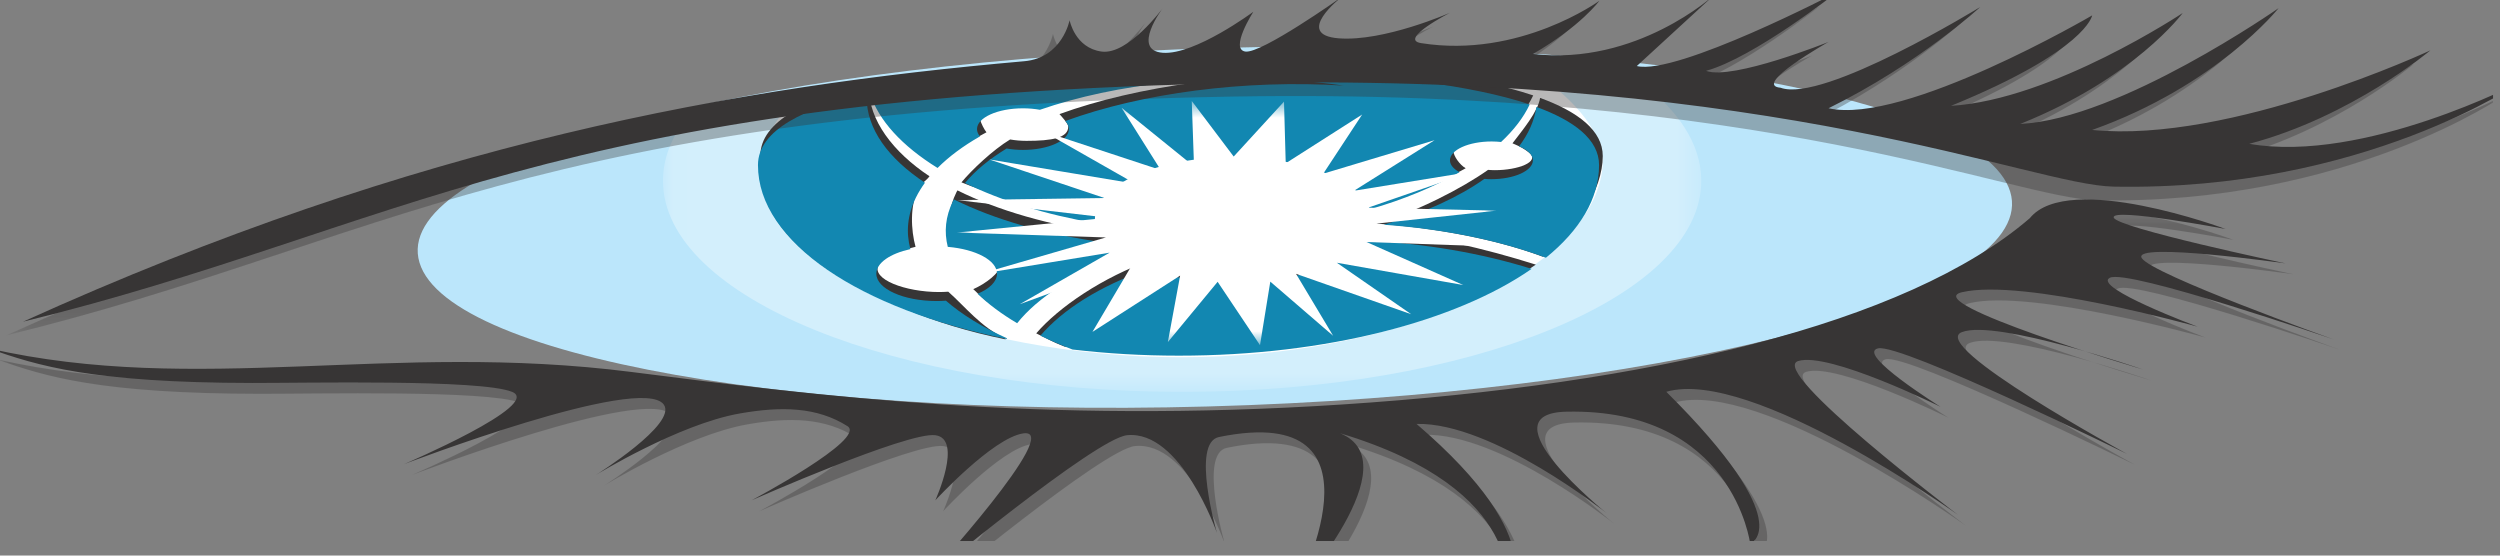
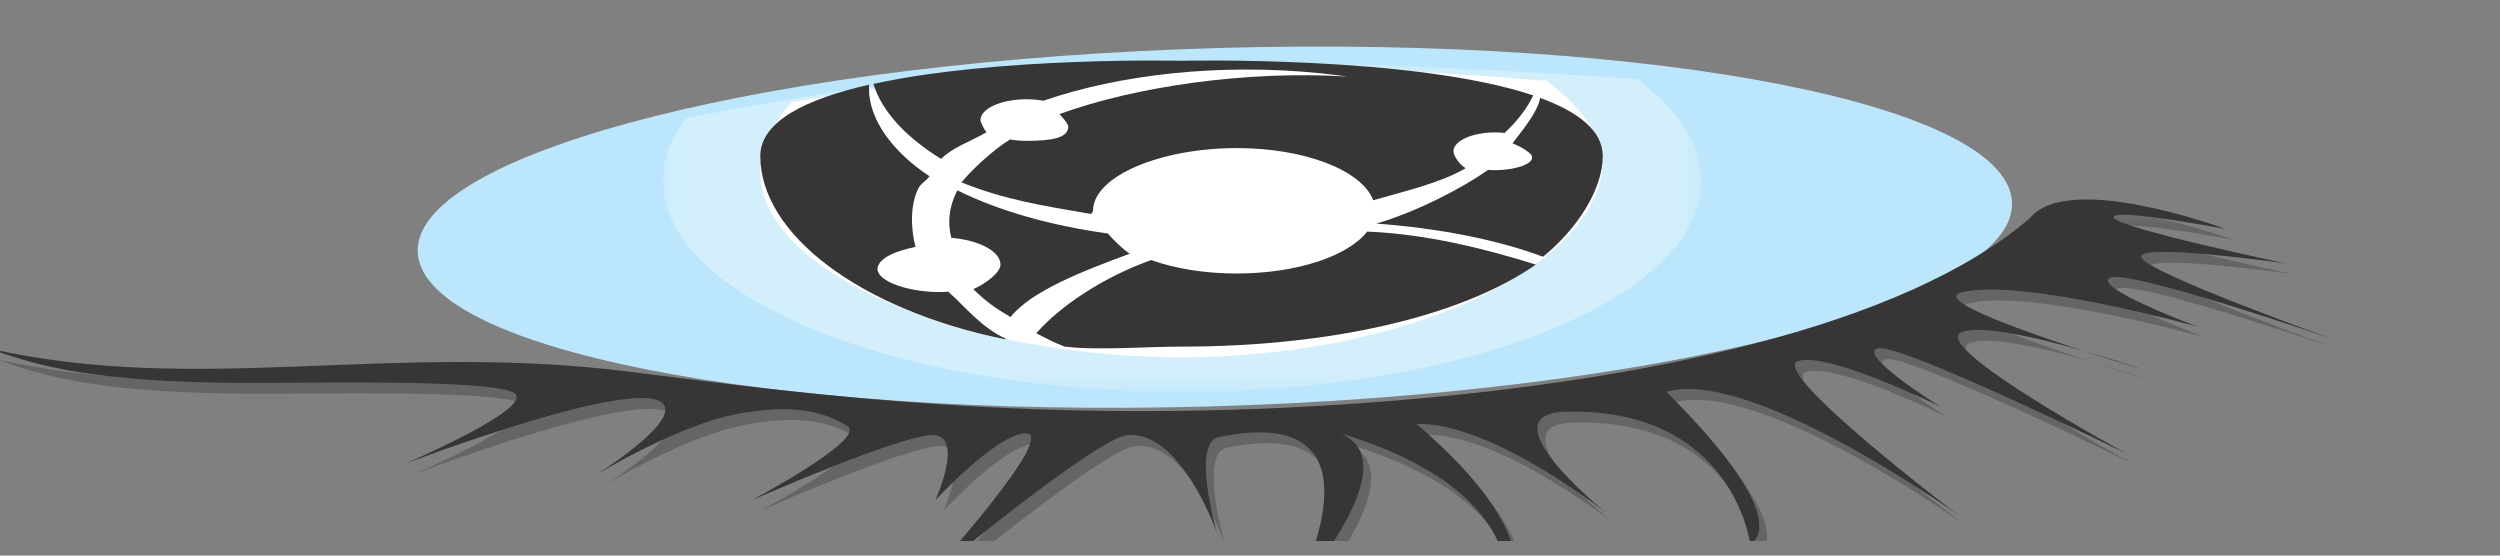
<svg xmlns="http://www.w3.org/2000/svg" width="117" height="26" viewBox="0 0 117 26" fill="none">
  <rect x="0" y="0" width="117" height="26" fill="#808080" stroke="none" />
  <g clip-path="url(#clip0_5714_14418)">
    <mask id="mask0_5714_14418" style="mask-type:luminance" maskUnits="userSpaceOnUse" x="-22" y="-17" width="337" height="199">
      <path d="M-21.922 -16.115H314.908V181.271H-21.922V-16.115Z" fill="white" />
    </mask>
    <g mask="url(#mask0_5714_14418)">
      <path d="M94.13 9.184C95.002 13.783 79.019 18.16 58.433 18.96C37.847 19.759 20.452 16.679 19.581 12.081C18.709 7.481 34.691 3.104 55.278 2.305C75.864 1.505 93.259 4.585 94.13 9.184Z" fill="#BBE6FB" />
    </g>
    <mask id="mask1_5714_14418" style="mask-type:luminance" maskUnits="userSpaceOnUse" x="-22" y="-17" width="337" height="199">
      <path d="M-21.922 -16.115H314.908V181.271H-21.922V-16.115Z" fill="white" />
    </mask>
    <g mask="url(#mask1_5714_14418)">
      <mask id="mask2_5714_14418" style="mask-type:luminance" maskUnits="userSpaceOnUse" x="31" y="2" width="49" height="17">
        <path d="M31.016 2.844H79.608V18.34H31.016V2.844Z" fill="white" />
      </mask>
      <g mask="url(#mask2_5714_14418)">
        <g opacity="0.35">
          <path d="M56.001 2.846C48.148 2.788 38.959 4.2 32.122 5.522C31.41 6.451 31.027 7.438 31.027 8.462C31.027 13.917 41.905 18.34 55.324 18.34C68.742 18.34 79.62 13.917 79.62 8.462C79.62 6.736 78.528 5.114 76.613 3.702C71.143 3.317 63.62 2.902 56.001 2.846Z" fill="white" />
        </g>
      </g>
    </g>
    <mask id="mask3_5714_14418" style="mask-type:luminance" maskUnits="userSpaceOnUse" x="-22" y="-17" width="337" height="199">
      <path d="M-21.922 -16.115H314.908V181.271H-21.922V-16.115Z" fill="white" />
    </mask>
    <g mask="url(#mask3_5714_14418)">
      <path d="M55.148 2.843C50.8 2.723 43.307 3.75 37.059 4.774C36.109 5.789 35.582 6.899 35.582 8.064C35.582 12.844 45.152 16.719 55.276 16.719C65.333 16.719 74.231 12.838 74.969 8.064C75.209 6.51 74.027 5.045 72.387 3.782C65.909 3.266 59.034 2.95 55.148 2.843Z" fill="white" />
    </g>
    <mask id="mask4_5714_14418" style="mask-type:luminance" maskUnits="userSpaceOnUse" x="-22" y="-17" width="337" height="199">
      <path d="M-21.922 -16.115H314.908V181.271H-21.922V-16.115Z" fill="white" />
    </mask>
    <g mask="url(#mask4_5714_14418)">
      <path d="M44.042 7.437C44.575 6.902 45.383 6.64 46.166 6.192C46.079 6.086 45.888 5.739 45.888 5.618C45.888 5.081 46.851 4.645 48.038 4.645C48.318 4.645 48.586 4.67 48.831 4.714C52.389 3.486 57.073 2.951 61.781 3.427C62.21 3.471 62.632 3.524 63.046 3.583C58.394 3.291 53.15 4.037 49.583 5.34C49.691 5.457 49.994 5.79 49.994 5.923C49.994 6.461 49.225 6.592 48.038 6.592C47.769 6.592 47.511 6.568 47.273 6.527C46.467 7.017 45.479 7.951 44.996 8.534C46.969 9.333 48.751 9.623 51.074 10.016C51.067 9.966 51.153 9.919 51.153 9.868C51.153 8.247 54.304 6.93 57.884 6.93C61.091 6.93 63.748 7.986 64.266 9.372C65.867 8.911 67.414 8.558 68.594 7.874C68.318 7.722 68.022 7.292 68.022 7.08C68.022 6.592 68.896 6.197 69.973 6.197C70.125 6.197 70.272 6.207 70.414 6.222C71.013 5.664 71.465 5.074 71.754 4.465C66.156 2.588 55.327 2.844 55.327 2.844C55.327 2.844 46.709 2.641 40.875 3.928C41.264 5.202 42.386 6.413 44.042 7.437Z" fill="#373535" />
      <path d="M70.784 6.707C71.18 6.868 71.396 7.01 71.566 7.148C72.089 7.574 71.039 7.964 69.962 7.964C69.852 7.964 69.747 7.958 69.641 7.95C68.428 8.809 66.302 9.91 64.414 10.464C67.31 10.679 70.04 11.204 72.213 12.016C73.795 10.732 75.009 8.878 75.009 7.304C75.009 6.105 73.84 5.226 72.076 4.582C71.984 5.224 71.227 6.122 70.784 6.707Z" fill="#373535" />
      <path d="M47.291 14.838C48.256 13.631 50.629 12.697 52.874 11.874C52.546 11.671 52.053 11.166 51.848 10.928C49.11 10.55 46.687 9.845 44.808 8.91C44.794 8.937 44.777 8.964 44.763 8.991C44.409 9.709 44.344 10.429 44.52 11.13C45.831 11.241 46.823 11.761 46.823 12.387C46.823 12.758 46.105 13.296 45.548 13.53C46.154 14.122 46.567 14.408 47.291 14.838Z" fill="#373535" />
      <path d="M47.07 15.851C45.919 15.333 45.123 14.3 44.377 13.651C44.237 13.661 44.094 13.667 43.947 13.667C42.386 13.667 40.751 13.074 41.121 12.388C41.326 12.008 41.905 11.759 42.847 11.552C42.633 10.765 42.575 9.634 42.978 8.816C43.094 8.582 43.339 8.473 43.501 8.25C41.779 7.109 40.666 5.611 40.666 4.125C40.666 4.07 40.672 4.017 40.675 3.963C37.764 4.624 35.582 5.665 35.582 7.304C35.582 10.93 40.194 14.487 47.055 15.881C47.06 15.871 47.065 15.861 47.07 15.851Z" fill="#373535" />
      <path d="M63.984 10.838C63.098 11.98 60.7 12.8 57.875 12.8C56.364 12.8 54.977 12.564 53.876 12.172C51.604 12.973 49.544 14.38 48.496 15.601C48.966 15.83 49.294 16.018 49.821 16.221C51.41 16.409 53.598 16.221 55.318 16.221C62.236 16.221 68.364 14.828 71.877 12.384C69.541 11.651 66.786 10.954 63.984 10.838Z" fill="#373535" />
    </g>
    <mask id="mask5_5714_14418" style="mask-type:luminance" maskUnits="userSpaceOnUse" x="-22" y="-17" width="337" height="199">
-       <path d="M-21.922 -16.115H314.908V181.271H-21.922V-16.115Z" fill="white" />
-     </mask>
+       </mask>
    <g mask="url(#mask5_5714_14418)">
      <path d="M43.878 7.861C44.411 7.326 45.08 6.831 45.862 6.383C45.775 6.277 45.724 6.162 45.724 6.042C45.724 5.505 46.687 5.069 47.874 5.069C48.154 5.069 48.422 5.094 48.667 5.138C52.225 3.91 56.909 3.375 61.616 3.851C62.046 3.895 62.468 3.948 62.882 4.006C58.229 3.714 53.422 4.36 49.855 5.664C49.964 5.78 50.024 5.908 50.024 6.042C50.024 6.58 49.061 7.016 47.874 7.016C47.604 7.016 47.347 6.992 47.108 6.951C46.303 7.441 45.644 7.982 45.161 8.566C46.855 9.393 48.934 10.046 51.256 10.44C51.251 10.389 51.239 10.34 51.239 10.289C51.239 8.668 54.14 7.354 57.72 7.354C60.927 7.354 63.583 8.41 64.102 9.796C65.702 9.335 67.125 8.743 68.303 8.059C68.028 7.907 67.858 7.716 67.858 7.504C67.858 7.016 68.732 6.621 69.809 6.621C69.961 6.621 70.108 6.631 70.25 6.645C70.849 6.088 71.301 5.498 71.59 4.888C65.992 3.012 55.163 3.268 55.163 3.268C55.163 3.268 46.545 3.064 40.711 4.352C41.1 5.626 42.222 6.837 43.878 7.861Z" fill="#1287B1" />
      <path d="M71.09 6.85C71.486 7.011 71.74 7.243 71.74 7.503C71.74 7.991 70.866 8.386 69.789 8.386C69.679 8.386 69.574 8.38 69.469 8.372C68.255 9.231 66.647 9.963 64.758 10.517C67.549 10.715 70.177 11.251 72.349 12.062C73.931 10.779 74.836 9.3 74.836 7.725C74.836 6.527 73.667 5.648 71.903 5.004C71.811 5.646 71.534 6.265 71.09 6.85Z" fill="#1287B1" />
-       <path d="M47.602 15.127C48.567 13.921 50.244 12.838 52.489 12.016C52.16 11.812 51.889 11.589 51.684 11.35C48.945 10.973 46.523 10.268 44.644 9.333C44.63 9.36 44.613 9.387 44.599 9.414C44.245 10.132 44.18 10.851 44.356 11.553C45.667 11.664 46.66 12.184 46.66 12.81C46.66 13.181 46.308 13.515 45.751 13.749C46.256 14.234 46.878 14.697 47.602 15.127Z" fill="#1287B1" />
      <path d="M47.131 15.834C45.98 15.316 45.014 14.721 44.268 14.072C44.127 14.082 43.984 14.088 43.838 14.088C42.278 14.088 41.012 13.515 41.012 12.809C41.012 12.302 41.664 11.866 42.607 11.658C42.392 10.871 42.465 10.055 42.869 9.237C42.985 9.003 43.126 8.775 43.288 8.552C41.566 7.411 40.557 6.032 40.557 4.545C40.557 4.491 40.562 4.438 40.565 4.384C37.655 5.045 35.473 6.086 35.473 7.725C35.473 11.351 40.254 14.469 47.116 15.863C47.121 15.854 47.125 15.844 47.131 15.834Z" fill="#1287B1" />
-       <path d="M63.833 11.261C62.946 12.403 60.549 13.223 57.724 13.223C56.212 13.223 54.826 12.987 53.724 12.595C51.453 13.396 49.738 14.488 48.691 15.709C49.161 15.938 49.663 16.154 50.19 16.357C51.78 16.544 53.447 16.645 55.167 16.645C62.085 16.645 68.167 15.027 71.68 12.583C69.344 11.851 66.634 11.377 63.833 11.261Z" fill="#1287B1" />
    </g>
    <mask id="mask6_5714_14418" style="mask-type:luminance" maskUnits="userSpaceOnUse" x="-22" y="-17" width="337" height="199">
      <path d="M-21.922 -16.115H314.908V181.271H-21.922V-16.115Z" fill="white" />
    </mask>
    <g mask="url(#mask6_5714_14418)">
      <mask id="mask7_5714_14418" style="mask-type:luminance" maskUnits="userSpaceOnUse" x="44" y="4" width="27" height="13">
        <path d="M44.773 4.725H70.035V16.154H44.773V4.725Z" fill="white" />
      </mask>
      <g mask="url(#mask7_5714_14418)">
-         <path d="M64.048 10.505L70.035 9.858L64.025 9.719L68.916 8.027L63.366 8.928L67.138 6.561L61.929 8.128L63.75 5.358L60.172 7.641L60.091 4.756L57.737 7.326L55.774 4.725L55.881 7.789L52.489 5.043L54.324 7.959L48.822 6.147L53.132 8.6L46.301 7.462L51.692 9.268L44.779 9.364L51.847 10.19L44.773 10.883L51.756 11.112L45.868 12.82L51.931 11.824L47.724 14.237L53.04 12.296L51.126 15.533L55.23 12.898L54.655 16.01L56.985 13.189L58.968 16.154L59.45 13.18L62.393 15.718L60.654 12.815L66.044 14.706L62.564 12.296L68.478 13.339L63.956 11.327L70.019 11.543L64.048 10.505Z" fill="white" />
-       </g>
+         </g>
    </g>
    <mask id="mask8_5714_14418" style="mask-type:luminance" maskUnits="userSpaceOnUse" x="-22" y="-17" width="337" height="199">
-       <path d="M-21.922 -16.115H314.908V181.271H-21.922V-16.115Z" fill="white" />
-     </mask>
+       </mask>
    <g mask="url(#mask8_5714_14418)">
      <mask id="mask9_5714_14418" style="mask-type:luminance" maskUnits="userSpaceOnUse" x="0" y="0" width="118" height="16">
        <path d="M0.312 0.287H117.213V15.693H0.312V0.287Z" fill="white" />
      </mask>
      <g mask="url(#mask9_5714_14418)">
        <g opacity="0.35">
          <path d="M0.301 15.693C18.87 7.285 33.701 4.689 47.161 3.504C48.942 3.347 49.279 1.585 49.279 1.585C49.279 1.585 49.529 2.883 50.775 3.052C52.021 3.221 53.641 1.02 53.641 1.02C53.641 1.02 52.146 2.996 53.641 3.108C55.137 3.221 57.878 1.19 57.878 1.19C57.878 1.19 56.757 2.939 57.505 3.052C58.252 3.165 61.991 0.513 61.991 0.513C61.991 0.513 59.747 2.262 61.866 2.431C63.986 2.601 67.077 1.237 67.077 1.237C67.077 1.237 64.646 2.485 65.729 2.657C70.341 3.391 74.073 0.677 74.073 0.677C74.073 0.677 73.208 1.867 70.965 3.165C75.824 3.729 79.434 0.414 79.434 0.414L75.824 3.729C77.694 4.181 85.172 0.287 85.172 0.287C85.172 0.287 81.309 3.334 79.066 3.955C80.312 4.406 84.798 2.601 84.798 2.601C84.798 2.601 81.184 4.632 82.555 4.745C84.549 5.479 91.901 0.964 91.901 0.964C91.901 0.964 89.036 3.616 84.798 5.704C88.34 6.507 97.137 1.359 97.137 1.359C97.137 1.359 96.887 2.996 90.531 5.591C95.267 5.309 101.374 1.246 101.374 1.246C101.374 1.246 99.131 4.294 93.771 6.438C98.421 6.219 105.86 1.02 105.86 1.02C105.86 1.02 102.994 4.632 97.137 6.72C103.617 7.369 112.964 2.996 112.964 2.996C112.964 2.996 109.288 6.1 104.489 7.369C109.849 8.3 117.202 4.463 117.202 4.463C117.202 4.463 109.849 9.599 98.134 9.373C94.29 9.299 82.663 4.092 57.754 4.519C24.852 5.084 17.874 11.404 0.301 15.693Z" fill="#373535" />
        </g>
      </g>
-       <path d="M1.078 15.055C19.648 6.646 34.478 4.05 47.938 2.865C49.72 2.708 50.057 0.946 50.057 0.946C50.057 0.946 50.305 2.244 51.553 2.413C52.799 2.583 54.418 0.382 54.418 0.382C54.418 0.382 52.923 2.357 54.418 2.47C55.914 2.583 58.656 0.551 58.656 0.551C58.656 0.551 57.535 2.301 58.281 2.413C59.029 2.526 62.768 -0.126 62.768 -0.126C62.768 -0.126 60.525 1.623 62.644 1.793C64.762 1.962 67.854 0.599 67.854 0.599C67.854 0.599 65.424 1.846 66.507 2.018C71.118 2.752 74.849 0.038 74.849 0.038C74.849 0.038 73.984 1.228 71.742 2.526C76.602 3.091 80.212 -0.225 80.212 -0.225L76.602 3.091C78.471 3.542 85.949 -0.351 85.949 -0.351C85.949 -0.351 82.086 2.696 79.843 3.316C81.089 3.768 85.576 1.962 85.576 1.962C85.576 1.962 81.961 3.994 83.332 4.106C85.326 4.84 92.679 0.325 92.679 0.325C92.679 0.325 89.812 2.978 85.576 5.066C89.117 5.868 97.914 0.72 97.914 0.72C97.914 0.72 97.665 2.357 91.308 4.953C96.044 4.671 102.151 0.608 102.151 0.608C102.151 0.608 99.908 3.655 94.548 5.8C99.198 5.581 106.637 0.382 106.637 0.382C106.637 0.382 103.771 3.994 97.914 6.082C104.395 6.731 113.742 2.357 113.742 2.357C113.742 2.357 110.065 5.461 105.266 6.731C110.626 7.662 117.979 3.824 117.979 3.824C117.979 3.824 110.626 8.96 98.91 8.734C95.067 8.66 83.441 3.453 58.531 3.881C25.63 4.445 18.651 10.766 1.078 15.055Z" fill="#373535" />
+       <path d="M1.078 15.055C19.648 6.646 34.478 4.05 47.938 2.865C49.72 2.708 50.057 0.946 50.057 0.946C50.057 0.946 50.305 2.244 51.553 2.413C52.799 2.583 54.418 0.382 54.418 0.382C54.418 0.382 52.923 2.357 54.418 2.47C55.914 2.583 58.656 0.551 58.656 0.551C58.656 0.551 57.535 2.301 58.281 2.413C59.029 2.526 62.768 -0.126 62.768 -0.126C62.768 -0.126 60.525 1.623 62.644 1.793C64.762 1.962 67.854 0.599 67.854 0.599C67.854 0.599 65.424 1.846 66.507 2.018C71.118 2.752 74.849 0.038 74.849 0.038C74.849 0.038 73.984 1.228 71.742 2.526C76.602 3.091 80.212 -0.225 80.212 -0.225L76.602 3.091C78.471 3.542 85.949 -0.351 85.949 -0.351C85.949 -0.351 82.086 2.696 79.843 3.316C81.089 3.768 85.576 1.962 85.576 1.962C85.576 1.962 81.961 3.994 83.332 4.106C85.326 4.84 92.679 0.325 92.679 0.325C92.679 0.325 89.812 2.978 85.576 5.066C89.117 5.868 97.914 0.72 97.914 0.72C97.914 0.72 97.665 2.357 91.308 4.953C102.151 0.608 99.908 3.655 94.548 5.8C99.198 5.581 106.637 0.382 106.637 0.382C106.637 0.382 103.771 3.994 97.914 6.082C104.395 6.731 113.742 2.357 113.742 2.357C113.742 2.357 110.065 5.461 105.266 6.731C110.626 7.662 117.979 3.824 117.979 3.824C117.979 3.824 110.626 8.96 98.91 8.734C95.067 8.66 83.441 3.453 58.531 3.881C25.63 4.445 18.651 10.766 1.078 15.055Z" fill="#373535" />
    </g>
    <mask id="mask10_5714_14418" style="mask-type:luminance" maskUnits="userSpaceOnUse" x="-22" y="-16" width="337" height="198">
      <path d="M-21.922 -15.916H314.908V181.471H-21.922V-15.916Z" fill="white" />
    </mask>
    <g mask="url(#mask10_5714_14418)">
      <mask id="mask11_5714_14418" style="mask-type:luminance" maskUnits="userSpaceOnUse" x="-1" y="9" width="111" height="20">
        <path d="M-0.164 9.843H109.57V28.24H-0.164V9.843Z" fill="white" />
      </mask>
      <g mask="url(#mask11_5714_14418)">
        <g opacity="0.35">
          <path d="M-0.164 16.812C9.65 19.042 18.624 16.474 29.934 17.917C38.532 19.015 49.002 20.368 63.208 19.436C77.416 18.506 89.567 15.712 95.364 10.717C97.17 8.488 104.523 11.225 104.523 11.225C104.523 11.225 99.164 10.21 99.289 10.689C99.414 11.169 107.328 12.834 107.328 12.834C107.328 12.834 100.161 11.818 100.598 12.58C101.034 13.341 109.57 16.389 109.57 16.389C109.57 16.389 99.912 13.059 99.102 13.511C98.291 13.962 103.215 15.797 103.215 15.797C103.215 15.797 95.052 13.511 92.185 14.185C90.123 14.669 100.66 17.8 100.66 17.8C100.66 17.8 93.805 15.43 92.185 16.05C90.565 16.671 99.912 21.75 99.912 21.75C99.912 21.75 89.318 16.558 88.259 16.812C87.199 17.066 91.187 19.549 91.187 19.549C91.187 19.549 85.953 16.953 84.521 17.405C83.087 17.857 91.998 24.6 91.998 24.6C91.998 24.6 82.339 17.687 78.351 18.844C84.614 25.066 82.277 25.955 82.277 25.955C82.277 25.955 81.478 19.607 73.678 19.775C69.752 19.86 75.547 24.516 75.547 24.516C75.547 24.516 70.213 20.263 66.661 20.348C73.208 25.958 70.874 28.24 70.874 28.24C70.874 28.24 71.957 23.449 63.077 20.782C66.442 22.136 60.966 28.24 60.966 28.24C60.966 28.24 65.783 19.245 57.413 20.96C56.091 21.231 57.32 25.447 57.32 25.447C57.32 25.447 55.637 20.621 53.114 20.876C51.643 21.023 43.767 27.563 43.767 27.563C43.767 27.563 50.217 20.495 48.254 20.791C46.824 21.007 44.141 23.923 44.141 23.923C44.141 23.923 45.449 21.045 44.141 20.876C42.833 20.706 35.542 23.923 35.542 23.923C35.542 23.923 40.963 21.045 40.028 20.452C38.612 19.554 36.951 19.512 34.981 19.86C32.114 20.366 28.251 22.738 28.251 22.738C28.251 22.738 32.102 20.336 31.429 19.436C30.348 17.991 19.278 22.23 19.278 22.23C19.278 22.23 25.821 19.436 24.326 18.844C22.83 18.251 14.71 18.434 12.174 18.431C4.697 18.421 2.106 17.627 -0.164 16.812Z" fill="#373535" />
        </g>
      </g>
      <path d="M-0.531 16.304C9.283 18.534 18.256 15.966 29.566 17.41C38.165 18.507 48.634 19.86 62.842 18.928C77.049 17.997 89.2 15.204 94.996 10.21C96.803 7.981 104.155 10.717 104.155 10.717C104.155 10.717 98.797 9.702 98.922 10.181C99.046 10.661 106.96 12.326 106.96 12.326C106.96 12.326 99.793 11.31 100.23 12.072C100.666 12.834 109.203 15.881 109.203 15.881C109.203 15.881 99.544 12.551 98.734 13.003C97.925 13.454 102.847 15.289 102.847 15.289C102.847 15.289 94.684 13.003 91.817 13.677C89.755 14.161 100.292 17.292 100.292 17.292C100.292 17.292 93.437 14.922 91.817 15.543C90.197 16.164 99.545 21.243 99.545 21.243C99.545 21.243 88.951 16.05 87.891 16.304C86.833 16.559 90.821 19.041 90.821 19.041C90.821 19.041 85.585 16.445 84.153 16.897C82.72 17.348 91.63 24.093 91.63 24.093C91.63 24.093 81.972 17.179 77.984 18.336C84.246 24.558 81.909 25.447 81.909 25.447C81.909 25.447 81.11 19.099 73.31 19.267C69.384 19.352 75.179 24.008 75.179 24.008C75.179 24.008 69.845 19.755 66.294 19.84C72.841 25.451 70.506 27.732 70.506 27.732C70.506 27.732 71.589 22.941 62.71 20.274C66.074 21.628 60.598 27.732 60.598 27.732C60.598 27.732 65.416 18.738 57.047 20.453C55.724 20.723 56.953 24.939 56.953 24.939C56.953 24.939 55.27 20.114 52.747 20.368C51.276 20.516 43.399 27.055 43.399 27.055C43.399 27.055 49.849 19.987 47.886 20.283C46.456 20.499 43.773 23.415 43.773 23.415C43.773 23.415 45.082 20.537 43.773 20.368C42.465 20.199 35.174 23.415 35.174 23.415C35.174 23.415 40.596 20.537 39.66 19.944C38.244 19.046 36.583 19.005 34.614 19.352C31.746 19.858 27.884 22.23 27.884 22.23C27.884 22.23 31.734 19.828 31.061 18.928C29.98 17.483 18.911 21.722 18.911 21.722C18.911 21.722 25.454 18.928 23.958 18.336C22.462 17.744 14.342 17.927 11.806 17.923C4.329 17.913 1.738 17.119 -0.531 16.304Z" fill="#373535" />
    </g>
  </g>
  <defs>
    <clipPath id="clip0_5714_14418">
      <rect width="116.68" height="25.321" fill="white" />
    </clipPath>
  </defs>
</svg>